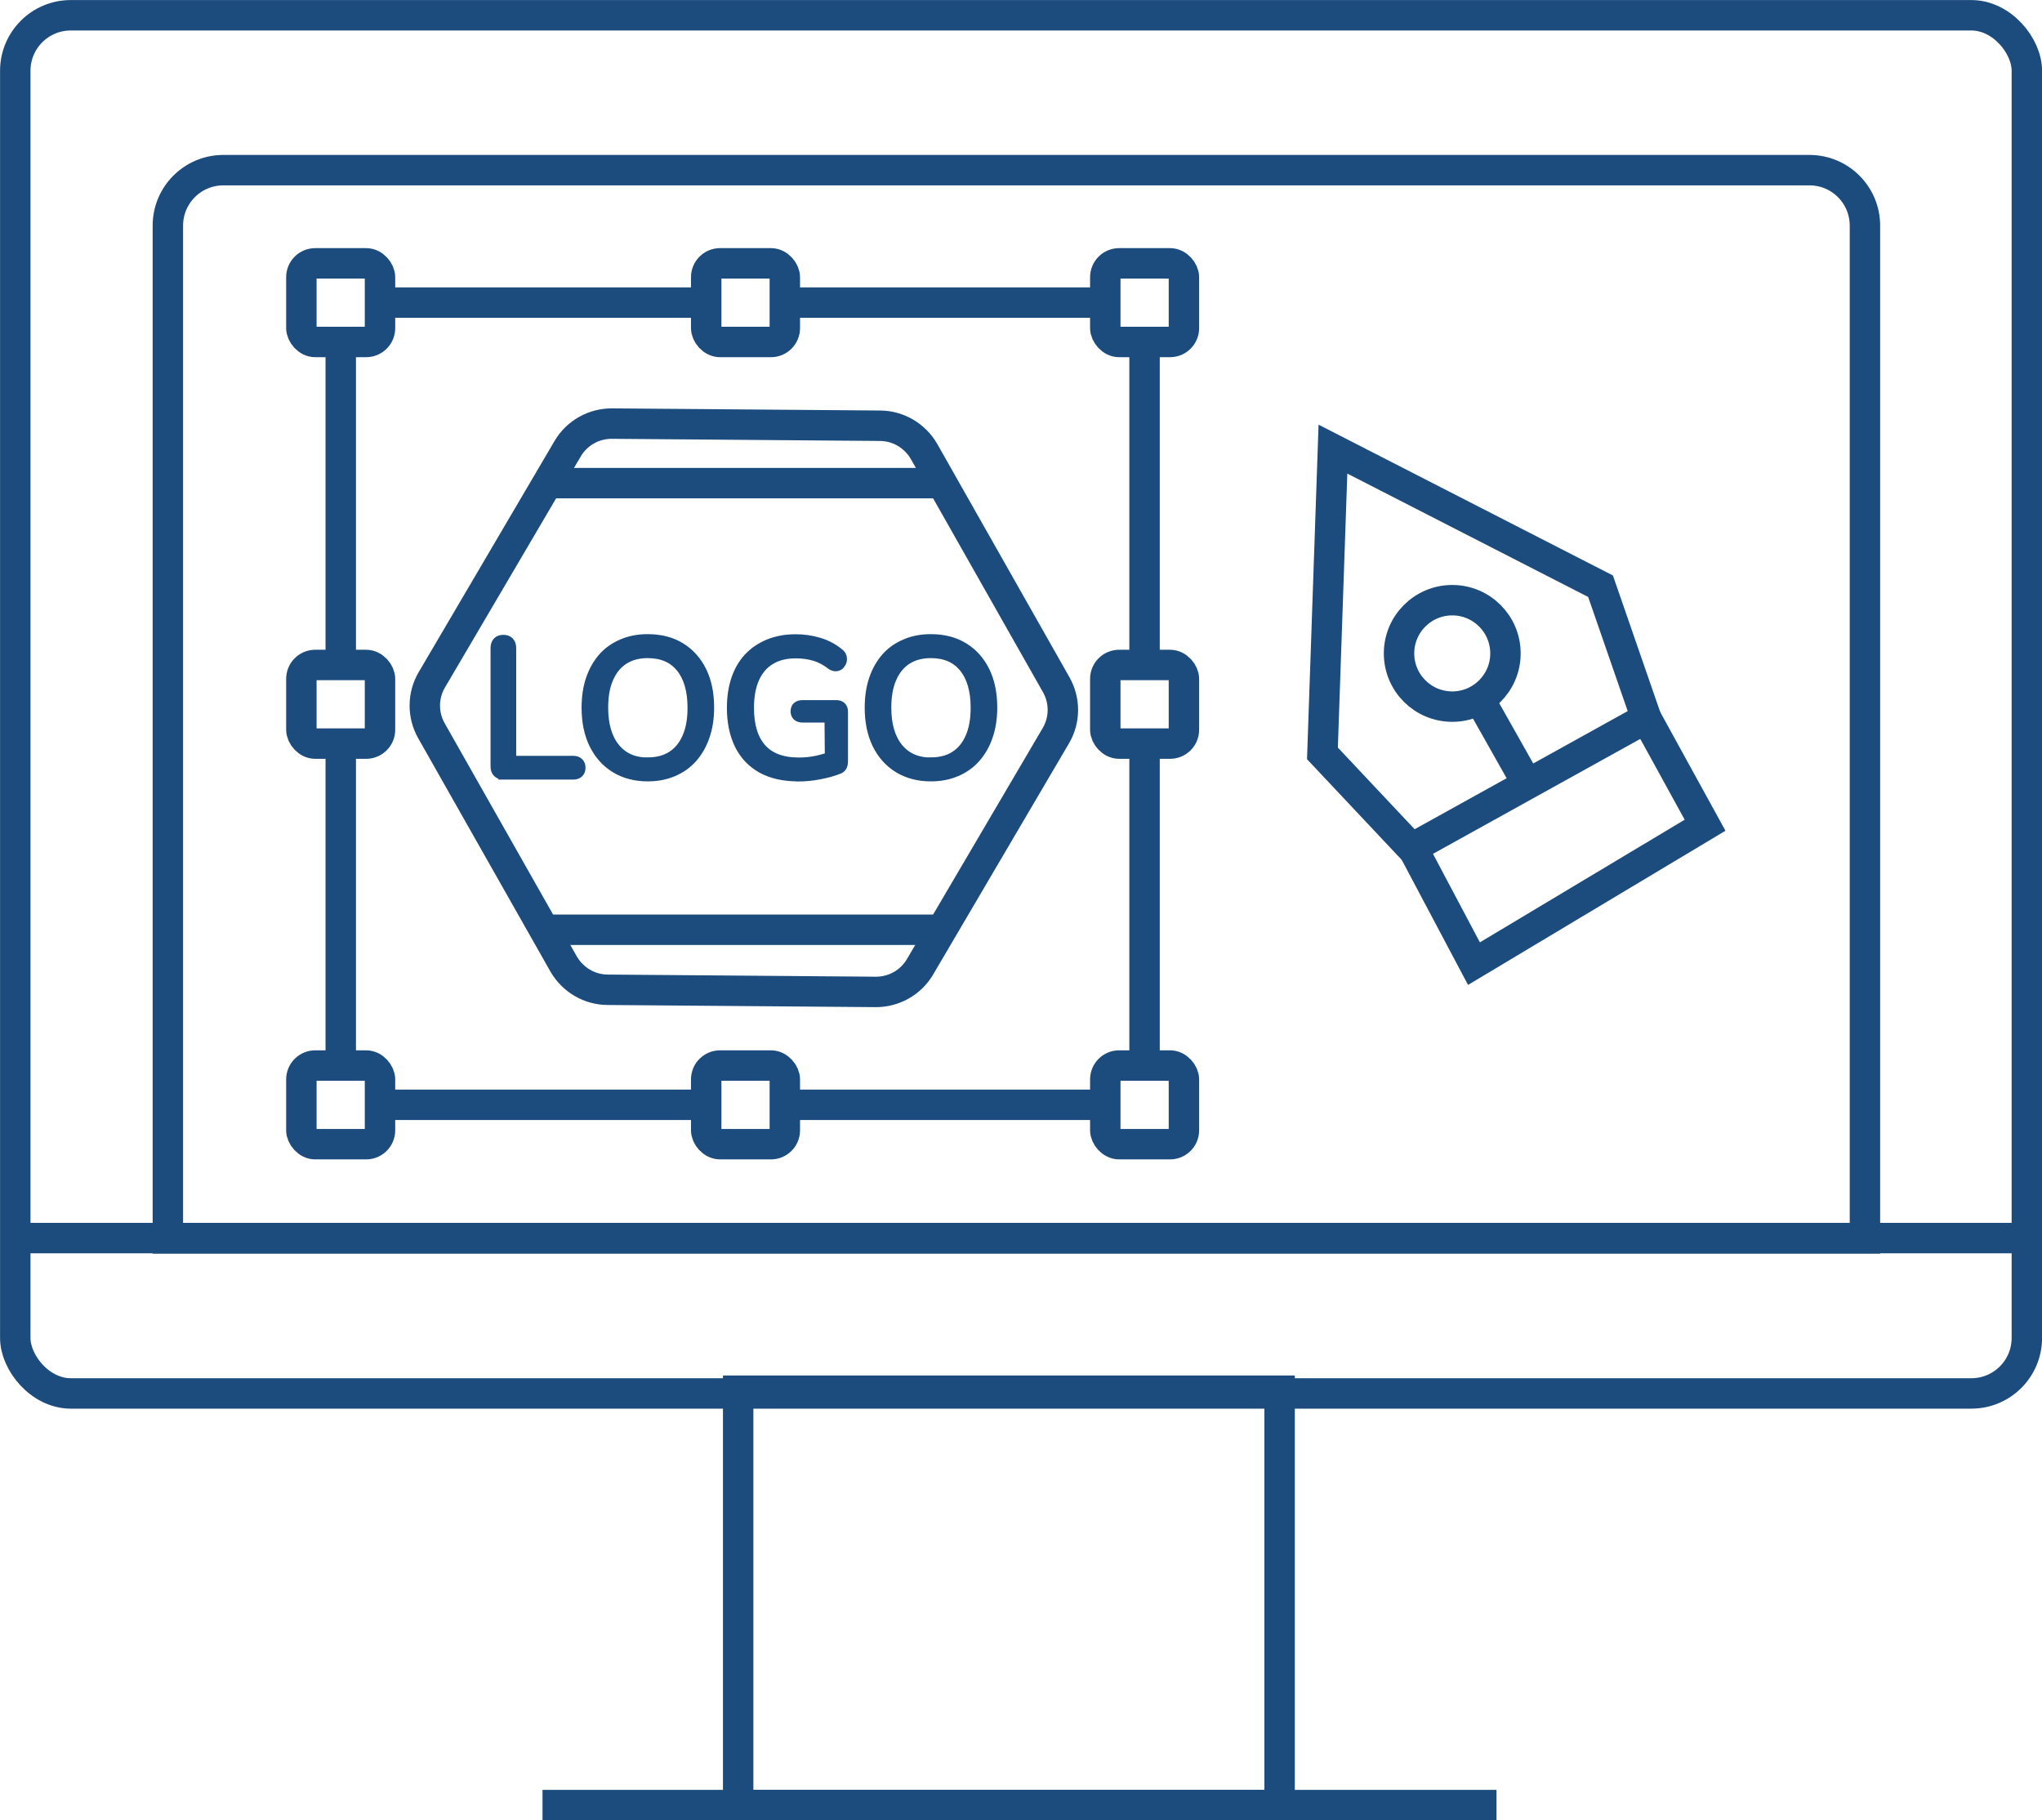
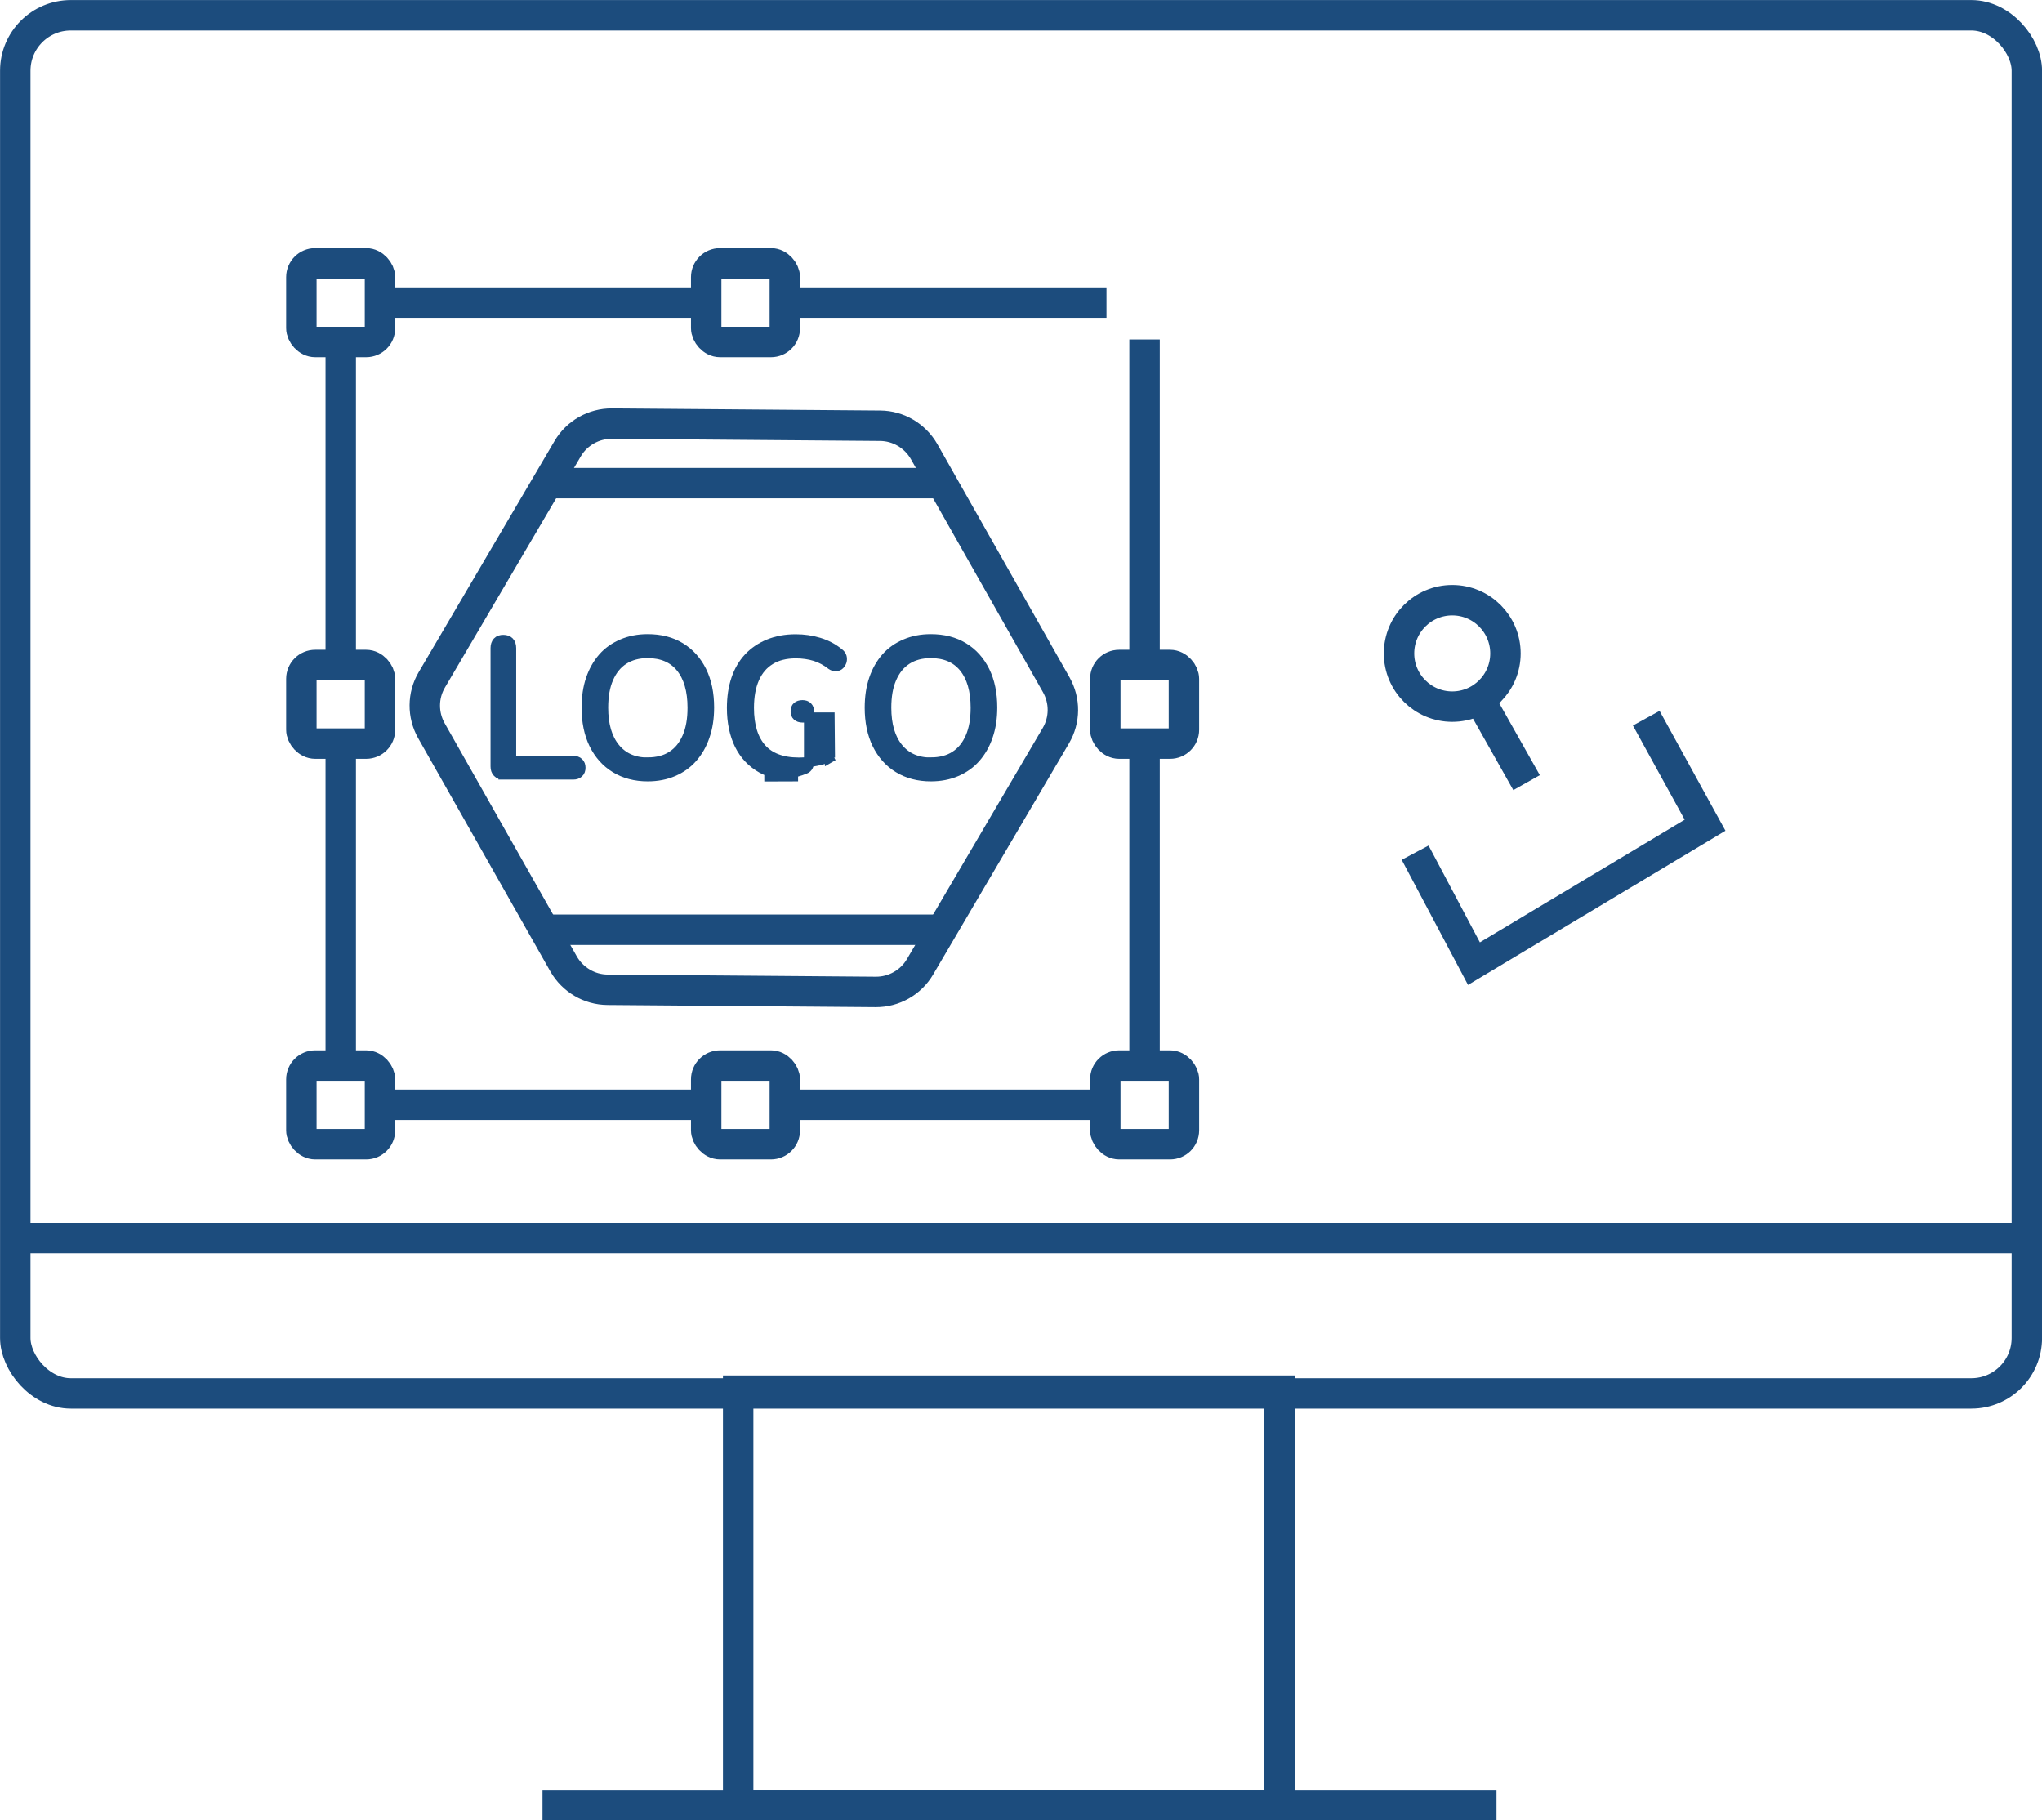
<svg xmlns="http://www.w3.org/2000/svg" id="Calque_2" viewBox="0 0 171.15 152.55">
  <defs>
    <style>.cls-1{fill:none;stroke-width:2.55px;}.cls-1,.cls-2{stroke:#1c4c7d;stroke-miterlimit:10;}.cls-2{fill:#1c4c7d;stroke-width:.85px;}</style>
  </defs>
  <g id="Calque_1-2" image-rendering="optimizeQuality" shape-rendering="geometricPrecision" text-rendering="geometricPrecision">
    <rect class="cls-1" x="1.28" y="1.28" width="168.6" height="115.5" rx="4.65" ry="4.65" />
-     <path class="cls-1" d="M18.72,14.26h132.94c2.57,0,4.65,2.08,4.65,4.65v84.88H14.07V18.91c0-2.57,2.08-4.65,4.65-4.65Z" />
    <line class="cls-1" x1="1.28" y1="103.76" x2="169.49" y2="103.76" />
    <rect class="cls-1" x="61.87" y="116.55" width="45.38" height="34.73" />
    <line class="cls-1" x1="45.47" y1="151.28" x2="125.43" y2="151.28" />
    <rect class="cls-1" x="25.26" y="22.07" width="6.59" height="6.59" rx="1.16" ry="1.16" />
    <rect class="cls-1" x="59.19" y="22.07" width="6.59" height="6.59" rx="1.16" ry="1.16" />
-     <rect class="cls-1" x="92.64" y="22.07" width="6.59" height="6.59" rx="1.16" ry="1.16" />
    <rect class="cls-1" x="92.64" y="55.73" width="6.59" height="6.59" rx="1.16" ry="1.16" />
    <rect class="cls-1" x="92.64" y="89.3" width="6.59" height="6.59" rx="1.16" ry="1.16" />
    <rect class="cls-1" x="59.19" y="89.3" width="6.59" height="6.59" rx="1.16" ry="1.16" />
    <rect class="cls-1" x="25.26" y="89.3" width="6.59" height="6.59" rx="1.16" ry="1.16" />
    <rect class="cls-1" x="25.26" y="55.73" width="6.59" height="6.59" rx="1.16" ry="1.16" />
    <line class="cls-1" x1="95.93" y1="28.45" x2="95.93" y2="55.92" />
    <line class="cls-1" x1="95.93" y1="62.05" x2="95.93" y2="89.52" />
    <line class="cls-1" x1="28.56" y1="62.05" x2="28.56" y2="89.52" />
    <line class="cls-1" x1="28.56" y1="28.12" x2="28.56" y2="55.59" />
    <line class="cls-1" x1="31.35" y1="25.36" x2="58.81" y2="25.36" />
    <line class="cls-1" x1="65.27" y1="25.36" x2="92.74" y2="25.36" />
    <line class="cls-1" x1="65.38" y1="92.59" x2="92.85" y2="92.59" />
    <line class="cls-1" x1="31.56" y1="92.59" x2="59.03" y2="92.59" />
    <path class="cls-1" d="M73.4,83.13l-22.48-.18c-1.52-.01-2.92-.84-3.68-2.16l-11.08-19.55c-.75-1.33-.74-2.95.03-4.26l11.39-19.38c.77-1.31,2.19-2.11,3.71-2.1l22.48.18c1.52.01,2.92.84,3.68,2.16l11.08,19.55c.75,1.33.74,2.95-.03,4.26l-11.39,19.38c-.77,1.31-2.19,2.11-3.71,2.1Z" />
    <path class="cls-2" d="M42.2,64.91c-.21,0-.38-.06-.49-.18-.12-.12-.17-.29-.17-.5v-9.92c0-.22.06-.39.17-.51.11-.12.27-.17.48-.17s.37.06.48.17c.11.12.17.29.17.51v9.46h5.21c.19,0,.34.05.44.15.11.1.16.24.16.42s-.05.32-.16.42c-.11.1-.25.15-.44.15h-5.85Z" />
    <path class="cls-2" d="M54.29,65.06c-1.04,0-1.94-.24-2.71-.71-.77-.47-1.36-1.14-1.78-1.99-.42-.86-.63-1.88-.63-3.05,0-.89.12-1.69.36-2.39.24-.7.58-1.3,1.02-1.8s.98-.87,1.61-1.14c.63-.27,1.34-.41,2.12-.41,1.06,0,1.97.23,2.74.7.77.47,1.36,1.13,1.78,1.98.42.85.63,1.87.63,3.04,0,.89-.12,1.69-.37,2.4-.24.71-.59,1.31-1.03,1.81-.44.5-.98.88-1.61,1.15-.63.27-1.34.41-2.14.41ZM54.29,63.9c.8,0,1.49-.18,2.04-.54.56-.36.98-.88,1.28-1.57.3-.69.44-1.51.44-2.48,0-1.45-.33-2.58-.98-3.38-.65-.8-1.58-1.2-2.79-1.2-.78,0-1.45.18-2.01.54-.56.36-.98.88-1.28,1.57-.3.68-.44,1.51-.44,2.47,0,1.44.33,2.57.99,3.38.66.81,1.57,1.22,2.75,1.22Z" />
-     <path class="cls-2" d="M66.89,65.06c-1.2,0-2.21-.23-3.03-.68-.82-.46-1.44-1.11-1.87-1.97-.42-.86-.64-1.89-.64-3.08,0-.89.12-1.69.36-2.4.24-.71.59-1.31,1.05-1.8s1.02-.87,1.68-1.14c.66-.27,1.41-.41,2.25-.41.67,0,1.31.09,1.94.28.63.19,1.18.48,1.67.88.13.1.21.2.24.32.03.12.03.23,0,.35-.04.12-.1.21-.17.29-.08.08-.18.12-.3.13-.12.01-.25-.03-.37-.11-.43-.34-.9-.59-1.38-.74-.49-.15-1.03-.23-1.62-.23-.85,0-1.57.18-2.15.54-.59.36-1.03.88-1.33,1.56-.3.68-.45,1.5-.45,2.48,0,1.48.35,2.62,1.04,3.4.69.78,1.74,1.18,3.14,1.18.51,0,1.01-.05,1.49-.15.49-.1.95-.24,1.38-.42l-.26.15-.03-3.36h-2.27c-.19,0-.33-.05-.43-.14s-.14-.22-.14-.38c0-.17.05-.3.14-.38.1-.08.24-.13.43-.13h2.84c.18,0,.32.05.41.14.1.1.14.23.14.41v4.15c0,.16-.03.29-.08.4-.05.11-.14.19-.27.24-.44.18-.98.33-1.6.45-.62.12-1.22.18-1.8.18Z" />
+     <path class="cls-2" d="M66.89,65.06c-1.2,0-2.21-.23-3.03-.68-.82-.46-1.44-1.11-1.87-1.97-.42-.86-.64-1.89-.64-3.08,0-.89.12-1.69.36-2.4.24-.71.59-1.31,1.05-1.8s1.02-.87,1.68-1.14c.66-.27,1.41-.41,2.25-.41.67,0,1.31.09,1.94.28.63.19,1.18.48,1.67.88.13.1.21.2.24.32.03.12.03.23,0,.35-.04.12-.1.21-.17.29-.08.08-.18.12-.3.13-.12.01-.25-.03-.37-.11-.43-.34-.9-.59-1.38-.74-.49-.15-1.03-.23-1.62-.23-.85,0-1.57.18-2.15.54-.59.36-1.03.88-1.33,1.56-.3.68-.45,1.5-.45,2.48,0,1.48.35,2.62,1.04,3.4.69.78,1.74,1.18,3.14,1.18.51,0,1.01-.05,1.49-.15.49-.1.95-.24,1.38-.42l-.26.15-.03-3.36h-2.27c-.19,0-.33-.05-.43-.14s-.14-.22-.14-.38c0-.17.05-.3.14-.38.1-.08.24-.13.43-.13c.18,0,.32.05.41.14.1.1.14.23.14.41v4.15c0,.16-.03.29-.08.4-.05.11-.14.19-.27.24-.44.18-.98.33-1.6.45-.62.12-1.22.18-1.8.18Z" />
    <path class="cls-2" d="M78.02,65.06c-1.04,0-1.94-.24-2.71-.71-.77-.47-1.36-1.14-1.78-1.99-.42-.86-.63-1.88-.63-3.05,0-.89.12-1.69.36-2.39.24-.7.58-1.3,1.02-1.8s.98-.87,1.61-1.14c.63-.27,1.34-.41,2.12-.41,1.06,0,1.97.23,2.74.7.77.47,1.36,1.13,1.78,1.98.42.85.63,1.87.63,3.04,0,.89-.12,1.69-.37,2.4-.24.71-.59,1.31-1.03,1.81-.44.5-.98.88-1.61,1.15-.63.27-1.34.41-2.14.41ZM78.02,63.9c.8,0,1.49-.18,2.04-.54.56-.36.98-.88,1.28-1.57.3-.69.44-1.51.44-2.48,0-1.45-.33-2.58-.98-3.38-.65-.8-1.58-1.2-2.79-1.2-.78,0-1.45.18-2.01.54-.56.36-.98.88-1.28,1.57-.3.68-.44,1.51-.44,2.47,0,1.44.33,2.57.99,3.38.66.81,1.57,1.22,2.75,1.22Z" />
    <line class="cls-1" x1="45.83" y1="77.92" x2="78.88" y2="77.92" />
    <line class="cls-1" x1="45.83" y1="40.49" x2="78.88" y2="40.49" />
-     <polygon class="cls-1" points="118.32 71.09 110.84 63.14 111.72 37.64 134.15 49.13 137.98 60.19 118.32 71.09" />
    <polyline class="cls-1" points="118.61 71.46 123.54 80.76 142.91 69.16 137.98 60.19" />
    <circle class="cls-1" cx="121.72" cy="54.76" r="4.46" />
    <line class="cls-1" x1="124.08" y1="58.73" x2="127.95" y2="65.59" />
  </g>
</svg>